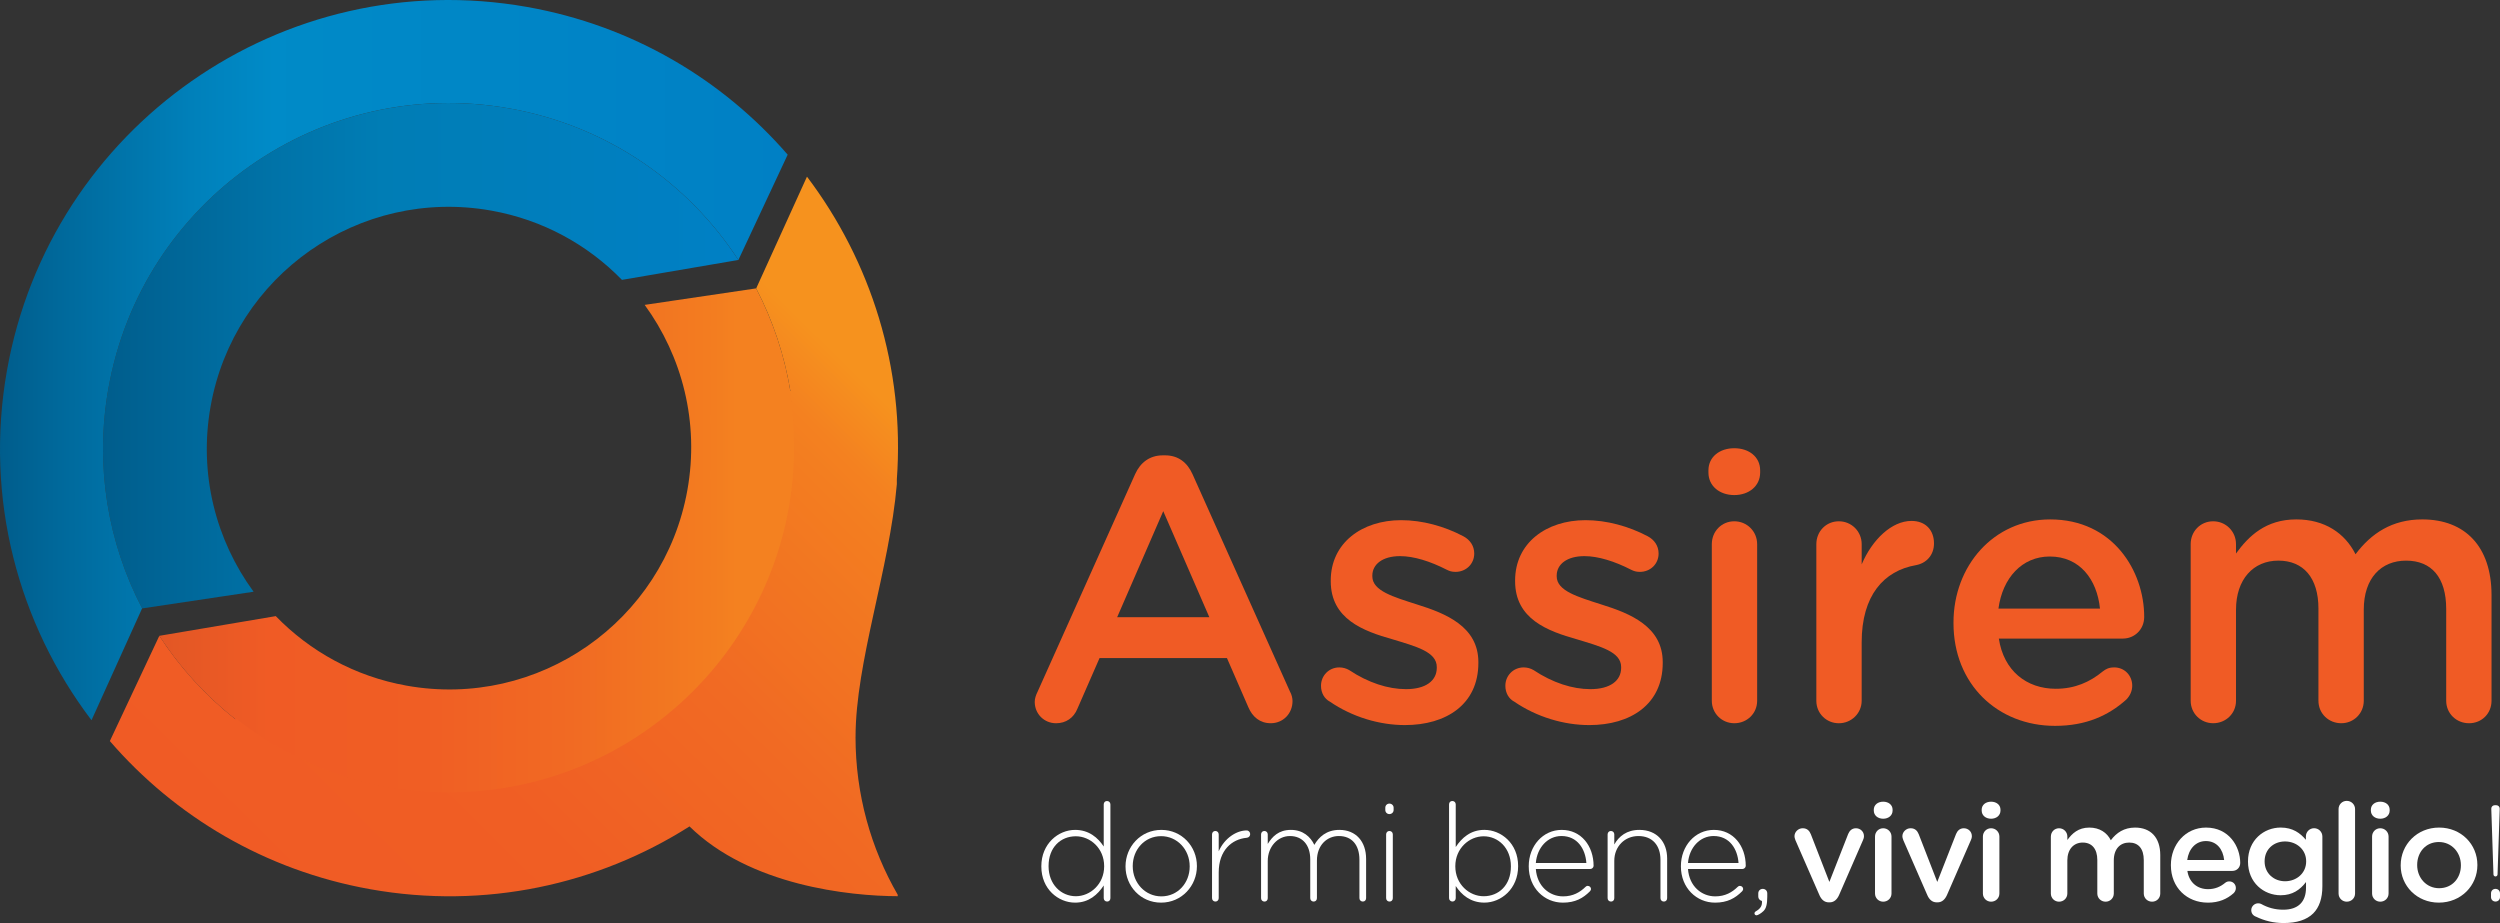
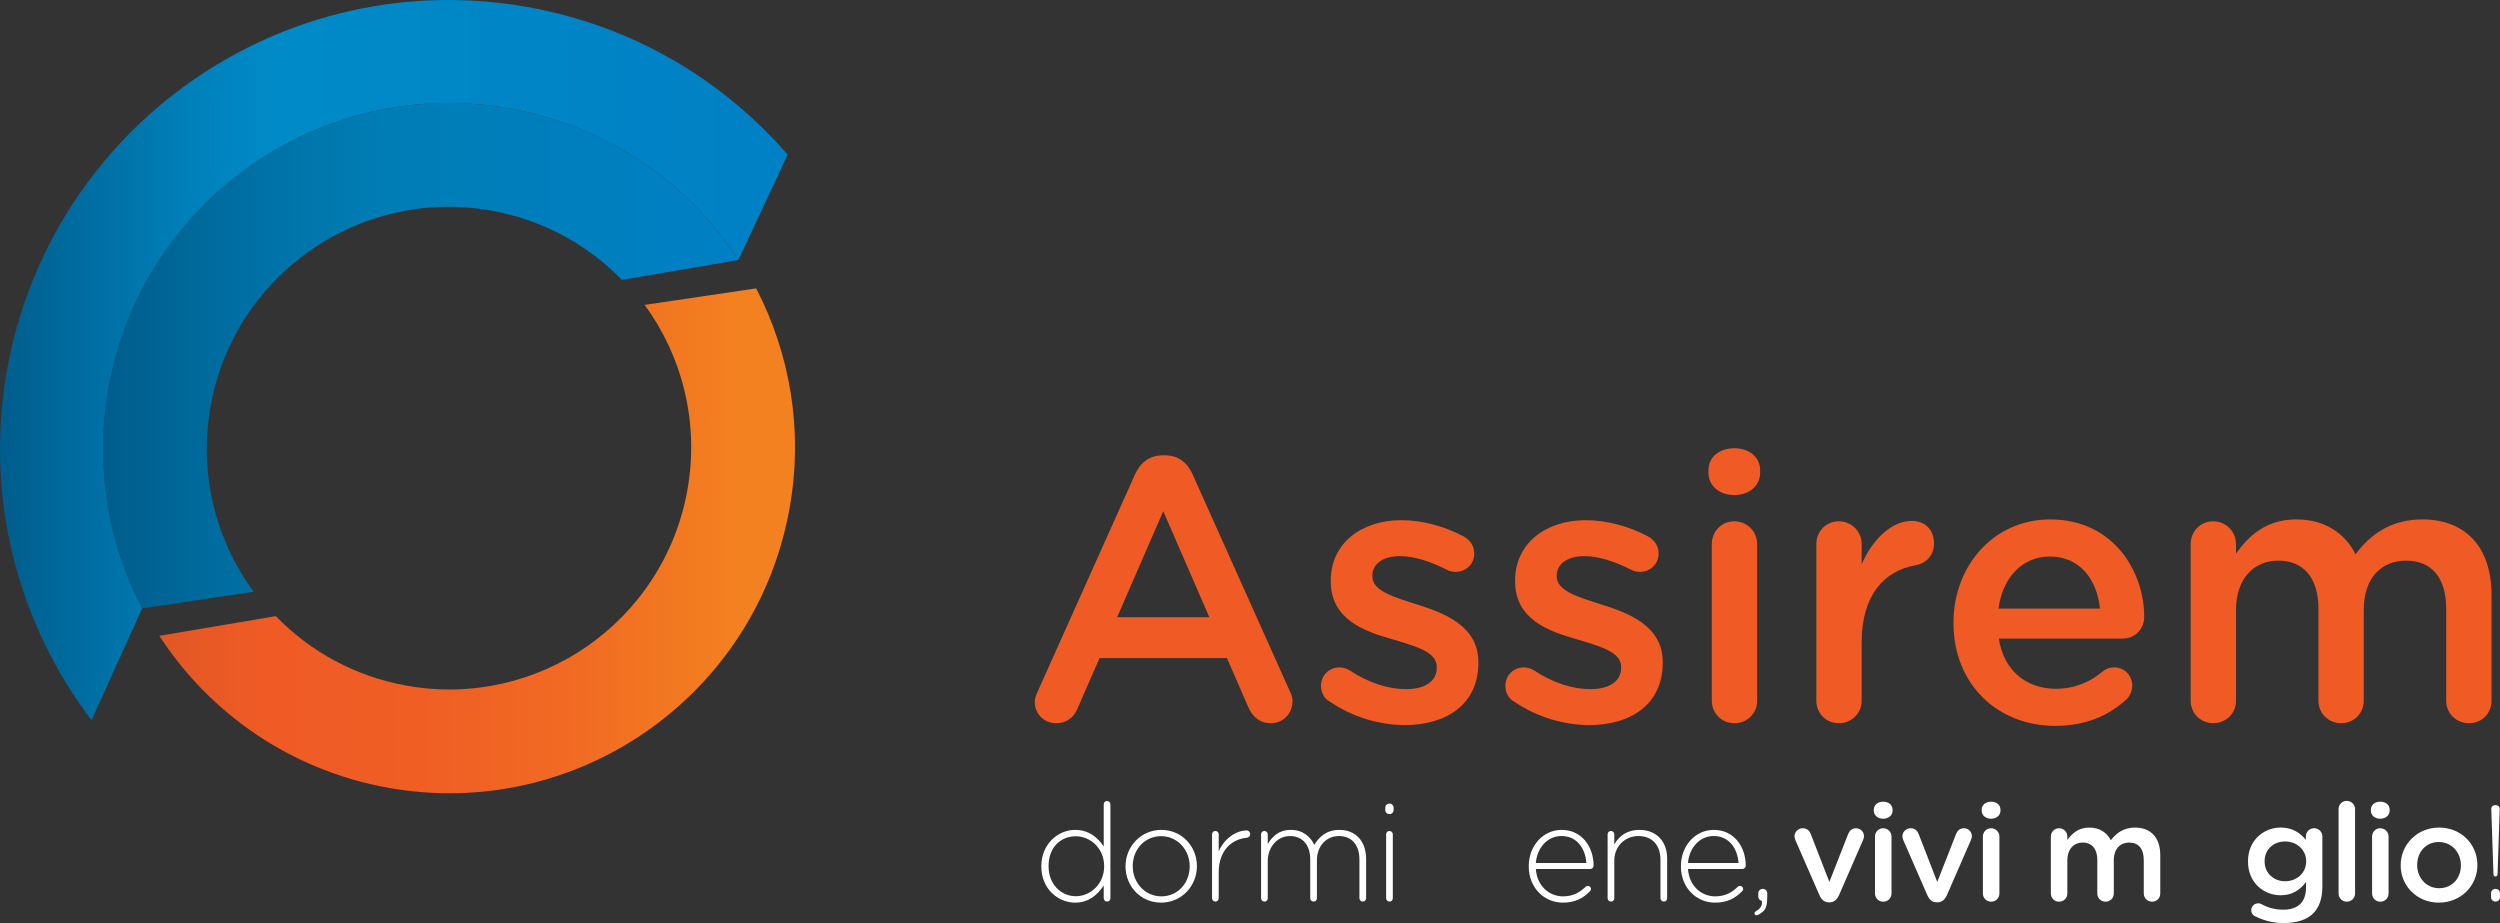
<svg xmlns="http://www.w3.org/2000/svg" id="Livello_2" data-name="Livello 2" viewBox="0 0 188.287 69.52">
  <rect x="0" y="0" width="188.287" height="69.52" fill="#333333" stroke="none" />
  <defs>
    <style>
      .cls-1 {
        fill: url(#Sfumatura_senza_nome_19);
      }

      .cls-1, .cls-2, .cls-3, .cls-4, .cls-5, .cls-6 {
        stroke-width: 0px;
      }

      .cls-2 {
        fill: #fff;
      }

      .cls-3 {
        fill: #f05b25;
      }

      .cls-4 {
        fill: url(#Sfumatura_senza_nome_27);
      }

      .cls-5 {
        fill: url(#Sfumatura_senza_nome_11);
      }

      .cls-6 {
        fill: url(#Sfumatura_senza_nome_23);
      }
    </style>
    <linearGradient id="Sfumatura_senza_nome_11" data-name="Sfumatura senza nome 11" x1="12" y1="40.733" x2="59.876" y2="40.733" gradientUnits="userSpaceOnUse">
      <stop offset="0" stop-color="#e25725" />
      <stop offset=".173" stop-color="#f05b25" />
      <stop offset=".416" stop-color="#f05e24" />
      <stop offset=".647" stop-color="#f16a23" />
      <stop offset=".873" stop-color="#f37d20" />
      <stop offset=".908" stop-color="#f48120" />
    </linearGradient>
    <linearGradient id="Sfumatura_senza_nome_27" data-name="Sfumatura senza nome 27" x1="7.759" y1="26.791" x2="55.611" y2="26.791" gradientUnits="userSpaceOnUse">
      <stop offset="0" stop-color="#005d8c" />
      <stop offset=".271" stop-color="#0073a8" />
      <stop offset=".439" stop-color="#007db5" />
      <stop offset="1" stop-color="#0080c5" />
    </linearGradient>
    <linearGradient id="Sfumatura_senza_nome_23" data-name="Sfumatura senza nome 23" x1="0" y1="27.122" x2="59.323" y2="27.122" gradientUnits="userSpaceOnUse">
      <stop offset="0" stop-color="#005d8c" />
      <stop offset=".07" stop-color="#00689a" />
      <stop offset=".25" stop-color="#0081bb" />
      <stop offset=".348" stop-color="#008bc8" />
      <stop offset=".379" stop-color="#008ac7" />
      <stop offset="1" stop-color="#0080c5" />
    </linearGradient>
    <linearGradient id="Sfumatura_senza_nome_19" data-name="Sfumatura senza nome 19" x1="25.331" y1="72.349" x2="67.043" y2="30.116" gradientUnits="userSpaceOnUse">
      <stop offset="0" stop-color="#f05b25" />
      <stop offset=".301" stop-color="#f05e24" />
      <stop offset=".587" stop-color="#f16a23" />
      <stop offset=".865" stop-color="#f37d20" />
      <stop offset=".909" stop-color="#f48120" />
      <stop offset=".994" stop-color="#f6921e" />
    </linearGradient>
  </defs>
  <g id="Livello_1-2" data-name="Livello 1">
    <g>
      <path class="cls-3" d="M78.157,52.071l7.337-16.366c.395-.875,1.101-1.411,2.088-1.411h.169c.988,0,1.665.536,2.06,1.411l7.337,16.366c.141.254.198.508.198.734,0,.931-.706,1.665-1.637,1.665-.818,0-1.383-.479-1.693-1.213l-1.609-3.696h-9.594l-1.665,3.81c-.282.705-.875,1.1-1.608,1.1-.903,0-1.609-.705-1.609-1.608,0-.254.085-.508.226-.79ZM91.081,46.484l-3.471-7.986-3.471,7.986h6.942Z" />
      <path class="cls-3" d="M100.14,52.834c-.367-.198-.649-.621-.649-1.185,0-.762.593-1.383,1.383-1.383.282,0,.536.085.734.198,1.439.959,2.935,1.439,4.289,1.439,1.467,0,2.314-.621,2.314-1.608v-.057c0-1.157-1.58-1.552-3.33-2.088-2.201-.621-4.656-1.524-4.656-4.374v-.056c0-2.822,2.342-4.543,5.305-4.543,1.58,0,3.245.451,4.684,1.213.48.254.818.705.818,1.298,0,.79-.621,1.383-1.411,1.383-.282,0-.452-.057-.677-.17-1.213-.621-2.455-1.016-3.499-1.016-1.326,0-2.088.621-2.088,1.467v.056c0,1.1,1.609,1.552,3.358,2.116,2.173.677,4.628,1.665,4.628,4.346v.056c0,3.132-2.427,4.684-5.531,4.684-1.891,0-3.95-.593-5.672-1.778Z" />
      <path class="cls-3" d="M114.025,52.834c-.367-.198-.649-.621-.649-1.185,0-.762.593-1.383,1.383-1.383.282,0,.536.085.734.198,1.439.959,2.935,1.439,4.289,1.439,1.467,0,2.314-.621,2.314-1.608v-.057c0-1.157-1.58-1.552-3.33-2.088-2.201-.621-4.656-1.524-4.656-4.374v-.056c0-2.822,2.342-4.543,5.305-4.543,1.58,0,3.245.451,4.684,1.213.48.254.818.705.818,1.298,0,.79-.621,1.383-1.411,1.383-.282,0-.451-.057-.677-.17-1.213-.621-2.455-1.016-3.499-1.016-1.326,0-2.088.621-2.088,1.467v.056c0,1.1,1.609,1.552,3.358,2.116,2.173.677,4.628,1.665,4.628,4.346v.056c0,3.132-2.427,4.684-5.531,4.684-1.891,0-3.95-.593-5.672-1.778Z" />
      <path class="cls-3" d="M128.671,35.423c0-1.016.847-1.665,1.947-1.665s1.947.649,1.947,1.665v.17c0,1.016-.847,1.693-1.947,1.693s-1.947-.677-1.947-1.693v-.17ZM128.925,40.982c0-.96.734-1.721,1.693-1.721s1.721.762,1.721,1.721v11.795c0,.959-.762,1.693-1.721,1.693-.931,0-1.693-.734-1.693-1.693v-11.795Z" />
      <path class="cls-3" d="M136.798,40.982c0-.96.734-1.721,1.693-1.721s1.721.762,1.721,1.721v1.524c.79-1.862,2.257-3.273,3.753-3.273,1.072,0,1.693.705,1.693,1.693,0,.903-.593,1.496-1.355,1.637-2.427.423-4.092,2.285-4.092,5.813v4.402c0,.931-.762,1.693-1.721,1.693-.931,0-1.693-.734-1.693-1.693v-11.795Z" />
      <path class="cls-3" d="M154.774,54.668c-4.317,0-7.647-3.132-7.647-7.732v-.056c0-4.261,3.019-7.76,7.28-7.76,4.741,0,7.083,3.894,7.083,7.337,0,.959-.734,1.637-1.608,1.637h-9.34c.367,2.427,2.088,3.781,4.289,3.781,1.439,0,2.568-.508,3.527-1.298.254-.198.48-.311.875-.311.762,0,1.355.593,1.355,1.383,0,.423-.198.79-.452,1.044-1.355,1.213-3.047,1.975-5.361,1.975ZM158.16,45.835c-.226-2.201-1.524-3.922-3.781-3.922-2.088,0-3.556,1.608-3.866,3.922h7.647Z" />
      <path class="cls-3" d="M164.99,40.982c0-.96.734-1.721,1.693-1.721s1.721.762,1.721,1.721v.705c.959-1.326,2.257-2.568,4.543-2.568,2.144,0,3.668,1.044,4.459,2.624,1.185-1.58,2.765-2.624,5.023-2.624,3.245,0,5.22,2.06,5.22,5.7v7.958c0,.959-.734,1.693-1.693,1.693s-1.721-.734-1.721-1.693v-6.913c0-2.37-1.101-3.64-3.02-3.64-1.862,0-3.188,1.298-3.188,3.696v6.857c0,.959-.762,1.693-1.693,1.693-.96,0-1.721-.734-1.721-1.693v-6.942c0-2.314-1.129-3.612-3.019-3.612s-3.189,1.411-3.189,3.696v6.857c0,.959-.762,1.693-1.721,1.693-.931,0-1.693-.734-1.693-1.693v-11.795Z" />
    </g>
    <g>
      <path class="cls-2" d="M83.63,67.643c0,.154-.102.257-.246.257s-.257-.103-.257-.257v-.954c-.452.687-1.118,1.293-2.155,1.293-1.262,0-2.544-1.016-2.544-2.719v-.021c0-1.703,1.282-2.739,2.544-2.739,1.046,0,1.724.595,2.155,1.252v-3.17c0-.154.102-.257.246-.257s.257.103.257.257v7.059ZM78.973,65.222v.02c0,1.375.954,2.257,2.052,2.257,1.088,0,2.134-.913,2.134-2.247v-.021c0-1.344-1.046-2.247-2.134-2.247-1.139,0-2.052.831-2.052,2.237Z" />
      <path class="cls-2" d="M84.769,65.263v-.021c0-1.467,1.139-2.739,2.698-2.739,1.549,0,2.678,1.252,2.678,2.719v.02c0,1.467-1.139,2.74-2.698,2.74-1.549,0-2.678-1.252-2.678-2.719ZM89.601,65.263v-.021c0-1.262-.944-2.267-2.155-2.267-1.241,0-2.134,1.016-2.134,2.247v.02c0,1.262.944,2.268,2.155,2.268,1.241,0,2.134-1.016,2.134-2.247Z" />
      <path class="cls-2" d="M91.284,62.842c0-.144.103-.257.246-.257.144,0,.257.103.257.257v1.272c.451-1.016,1.364-1.57,2.103-1.57.154,0,.267.123.267.277,0,.144-.102.267-.267.277-1.108.103-2.103.934-2.103,2.616v1.929c0,.144-.103.257-.246.257-.143,0-.257-.103-.257-.257v-4.802Z" />
      <path class="cls-2" d="M94.977,62.842c0-.144.103-.257.246-.257.144,0,.257.103.257.257v.718c.339-.544.81-1.057,1.744-1.057.913,0,1.478.523,1.765,1.129.339-.585.903-1.129,1.888-1.129,1.241,0,2.011.872,2.011,2.185v2.955c0,.154-.103.257-.246.257-.144,0-.257-.103-.257-.257v-2.893c0-1.129-.585-1.785-1.549-1.785-.882,0-1.652.677-1.652,1.847v2.832c0,.154-.102.257-.246.257s-.257-.103-.257-.257v-2.924c0-1.088-.595-1.754-1.529-1.754s-1.672.821-1.672,1.878v2.801c0,.154-.103.257-.246.257-.143,0-.257-.103-.257-.257v-4.802Z" />
      <path class="cls-2" d="M104.334,60.831c0-.174.133-.308.308-.308.174,0,.318.133.318.308v.174c0,.175-.143.308-.318.308-.174,0-.308-.133-.308-.308v-.174ZM104.396,62.842c0-.144.103-.257.246-.257.144,0,.257.103.257.257v4.802c0,.154-.102.257-.246.257-.143,0-.257-.103-.257-.257v-4.802Z" />
-       <path class="cls-2" d="M109.135,60.584c0-.154.103-.257.246-.257.144,0,.257.103.257.257v3.211c.451-.687,1.118-1.293,2.155-1.293,1.262,0,2.544,1.016,2.544,2.719v.02c0,1.703-1.282,2.74-2.544,2.74-1.046,0-1.724-.595-2.155-1.252v.913c0,.144-.103.257-.246.257-.143,0-.257-.113-.257-.257v-7.059ZM113.793,65.263v-.021c0-1.375-.954-2.257-2.052-2.257-1.088,0-2.134.913-2.134,2.247v.021c0,1.344,1.046,2.247,2.134,2.247,1.139,0,2.052-.831,2.052-2.237Z" />
      <path class="cls-2" d="M117.702,67.982c-1.375,0-2.565-1.098-2.565-2.729v-.021c0-1.518,1.067-2.729,2.483-2.729,1.467,0,2.401,1.211,2.401,2.709,0,.123-.123.236-.246.236h-4.104c.092,1.303,1.026,2.062,2.052,2.062.749,0,1.272-.308,1.693-.718.041-.041.092-.072.164-.072.133,0,.246.103.246.236,0,.051-.021.113-.082.175-.513.513-1.098.852-2.042.852ZM119.477,64.996c-.072-1.057-.677-2.031-1.877-2.031-1.036,0-1.837.872-1.929,2.031h3.806Z" />
      <path class="cls-2" d="M121.077,62.842c0-.144.103-.257.246-.257.144,0,.257.103.257.257v.759c.349-.616.934-1.098,1.888-1.098,1.323,0,2.093.903,2.093,2.155v2.986c0,.154-.102.257-.246.257-.143,0-.257-.103-.257-.257v-2.893c0-1.077-.605-1.785-1.662-1.785-1.026,0-1.816.78-1.816,1.867v2.811c0,.154-.103.257-.246.257-.143,0-.257-.103-.257-.257v-4.802Z" />
      <path class="cls-2" d="M129.162,67.982c-1.375,0-2.565-1.098-2.565-2.729v-.021c0-1.518,1.067-2.729,2.483-2.729,1.467,0,2.401,1.211,2.401,2.709,0,.123-.123.236-.246.236h-4.104c.092,1.303,1.026,2.062,2.052,2.062.749,0,1.272-.308,1.693-.718.041-.041.092-.072.164-.072.133,0,.246.103.246.236,0,.051-.021.113-.082.175-.513.513-1.098.852-2.042.852ZM130.937,64.996c-.072-1.057-.677-2.031-1.877-2.031-1.036,0-1.837.872-1.929,2.031h3.806Z" />
      <path class="cls-2" d="M132.219,68.648c.369-.205.513-.431.482-.79-.154-.041-.277-.154-.277-.359v-.215c0-.195.144-.339.339-.339.195,0,.339.144.339.339v.257c0,.575-.092.882-.277,1.067-.185.185-.441.329-.533.329-.072,0-.154-.051-.154-.154,0-.051.031-.103.082-.134Z" />
      <path class="cls-2" d="M137.8,67.961h-.062c-.339,0-.564-.215-.708-.544l-1.806-4.135c-.031-.092-.072-.195-.072-.308,0-.308.277-.595.616-.595s.513.195.616.452l1.395,3.591,1.416-3.611c.092-.215.257-.431.585-.431.339,0,.605.257.605.595,0,.113-.041.236-.072.297l-1.806,4.145c-.144.318-.369.544-.708.544Z" />
      <path class="cls-2" d="M141.124,60.984c0-.369.308-.605.708-.605s.708.236.708.605v.062c0,.369-.308.616-.708.616s-.708-.246-.708-.616v-.062ZM141.216,63.006c0-.349.267-.626.616-.626s.626.277.626.626v4.288c0,.349-.277.616-.626.616-.339,0-.616-.267-.616-.616v-4.288Z" />
      <path class="cls-2" d="M145.926,67.961h-.062c-.339,0-.564-.215-.708-.544l-1.806-4.135c-.031-.092-.072-.195-.072-.308,0-.308.277-.595.616-.595s.513.195.616.452l1.395,3.591,1.416-3.611c.092-.215.257-.431.585-.431.339,0,.605.257.605.595,0,.113-.041.236-.072.297l-1.806,4.145c-.144.318-.369.544-.708.544Z" />
      <path class="cls-2" d="M149.25,60.984c0-.369.308-.605.708-.605s.708.236.708.605v.062c0,.369-.308.616-.708.616s-.708-.246-.708-.616v-.062ZM149.342,63.006c0-.349.267-.626.616-.626s.626.277.626.626v4.288c0,.349-.277.616-.626.616-.339,0-.616-.267-.616-.616v-4.288Z" />
      <path class="cls-2" d="M154.461,63.006c0-.349.267-.626.616-.626s.626.277.626.626v.257c.349-.482.821-.934,1.652-.934.78,0,1.334.38,1.621.954.431-.575,1.006-.954,1.826-.954,1.18,0,1.898.749,1.898,2.072v2.893c0,.349-.267.616-.616.616s-.626-.267-.626-.616v-2.513c0-.862-.4-1.324-1.098-1.324-.677,0-1.159.472-1.159,1.344v2.493c0,.349-.277.616-.616.616-.349,0-.626-.267-.626-.616v-2.524c0-.841-.41-1.313-1.098-1.313s-1.159.513-1.159,1.344v2.493c0,.349-.277.616-.626.616-.339,0-.616-.267-.616-.616v-4.288Z" />
-       <path class="cls-2" d="M166.28,67.982c-1.57,0-2.78-1.139-2.78-2.811v-.021c0-1.549,1.098-2.821,2.647-2.821,1.724,0,2.575,1.416,2.575,2.668,0,.349-.267.595-.585.595h-3.396c.133.882.759,1.375,1.559,1.375.523,0,.934-.185,1.282-.472.092-.072.174-.113.318-.113.277,0,.493.215.493.503,0,.154-.072.287-.164.38-.492.441-1.108.718-1.949.718ZM167.511,64.77c-.082-.8-.554-1.426-1.375-1.426-.759,0-1.293.585-1.406,1.426h2.78Z" />
      <path class="cls-2" d="M169.902,69.038c-.216-.082-.349-.257-.349-.493,0-.277.236-.513.523-.513.092,0,.164.021.226.051.493.277,1.036.431,1.662.431,1.108,0,1.713-.575,1.713-1.662v-.421c-.451.585-1.016.995-1.908.995-1.272,0-2.462-.944-2.462-2.534v-.021c0-1.601,1.2-2.544,2.462-2.544.913,0,1.477.421,1.898.923v-.257c0-.339.277-.616.616-.616.349,0,.626.277.626.626v3.745c0,.913-.236,1.59-.687,2.042-.493.492-1.252.728-2.227.728-.759,0-1.436-.164-2.093-.482ZM173.688,64.883v-.021c0-.882-.729-1.488-1.59-1.488s-1.539.595-1.539,1.488v.021c0,.882.687,1.488,1.539,1.488.862,0,1.59-.606,1.59-1.488Z" />
      <path class="cls-2" d="M176.129,60.933c0-.339.267-.616.616-.616.348,0,.626.277.626.616v6.361c0,.349-.277.616-.626.616-.339,0-.616-.267-.616-.616v-6.361Z" />
      <path class="cls-2" d="M178.561,60.984c0-.369.308-.605.708-.605.4,0,.708.236.708.605v.062c0,.369-.308.616-.708.616-.4,0-.708-.246-.708-.616v-.062ZM178.653,63.006c0-.349.267-.626.616-.626.349,0,.626.277.626.626v4.288c0,.349-.277.616-.626.616-.339,0-.616-.267-.616-.616v-4.288Z" />
      <path class="cls-2" d="M180.808,65.181v-.021c0-1.55,1.231-2.832,2.893-2.832s2.883,1.262,2.883,2.811v.021c0,1.539-1.231,2.821-2.904,2.821-1.652,0-2.873-1.262-2.873-2.801ZM185.342,65.181v-.021c0-.954-.688-1.744-1.662-1.744-.995,0-1.631.78-1.631,1.724v.021c0,.944.687,1.734,1.651,1.734,1.006,0,1.642-.779,1.642-1.713Z" />
      <path class="cls-2" d="M187.948,66.945c.195,0,.339.144.339.339v.277c0,.195-.144.339-.339.339s-.338-.144-.338-.339v-.277c0-.195.143-.339.338-.339ZM187.63,60.903c0-.144.113-.257.257-.257h.123c.143,0,.256.113.256.257l-.164,4.955c0,.082-.072.154-.154.154s-.154-.072-.154-.154l-.164-4.955Z" />
    </g>
    <g>
      <path class="cls-5" d="M56.95,21.719l-8.397,1.243c2.827,3.876,4.129,8.855,3.217,13.95-1.773,9.907-11.24,16.5-21.147,14.728-3.903-.698-7.288-2.593-9.854-5.237l-8.77,1.484c3.784,5.822,9.873,10.127,17.247,11.446,14.156,2.533,27.685-6.889,30.218-21.045,1.052-5.879.04-11.649-2.515-16.569Z" />
      <path class="cls-4" d="M38.345,8.163c-14.16-2.51-27.673,6.935-30.183,21.095-1.042,5.881-.021,11.649,2.542,16.565l8.395-1.257c-2.834-3.871-4.144-8.848-3.241-13.945,1.756-9.91,11.213-16.519,21.122-14.763,3.904.692,7.292,2.581,9.862,5.22l8.768-1.499c-3.794-5.816-9.889-10.11-17.266-11.418Z" />
      <path class="cls-6" d="M39.699.524C21.32-2.733,3.781,9.526.524,27.904c-1.713,9.664.866,19.095,6.368,26.34l3.81-8.421.003-.001c-2.563-4.916-3.584-10.684-2.542-16.565,2.509-14.16,16.023-23.605,30.183-21.095,7.377,1.307,13.472,5.602,17.266,11.418l3.712-7.931C54.426,6,47.634,1.93,39.699.524Z" />
-       <path class="cls-1" d="M64.436,55.501c0-5.62,2.552-12.611,3.11-19.041l-.001-.343c.612-8.403-1.951-16.447-6.768-22.812l-3.824,8.414-.003 0c1.247,2.401,2.125,5.004,2.576,7.724h-.058c.227,1.391.344,2.819.341,4.275-.031,14.366-11.689,25.987-26.038,25.956-6.026-.013-11.567-2.08-15.967-5.536l-.085.023c-2.245-1.772-4.175-3.896-5.72-6.273l-3.725,7.925c4.888,5.657,11.673,9.738,19.605,11.157,8.67,1.551,17.159-.354,24.052-4.729,4.539,4.462,12.062,5.248,15.681,5.256l-0-.109c-2.021-3.498-3.178-7.558-3.178-11.888Z" />
    </g>
  </g>
</svg>